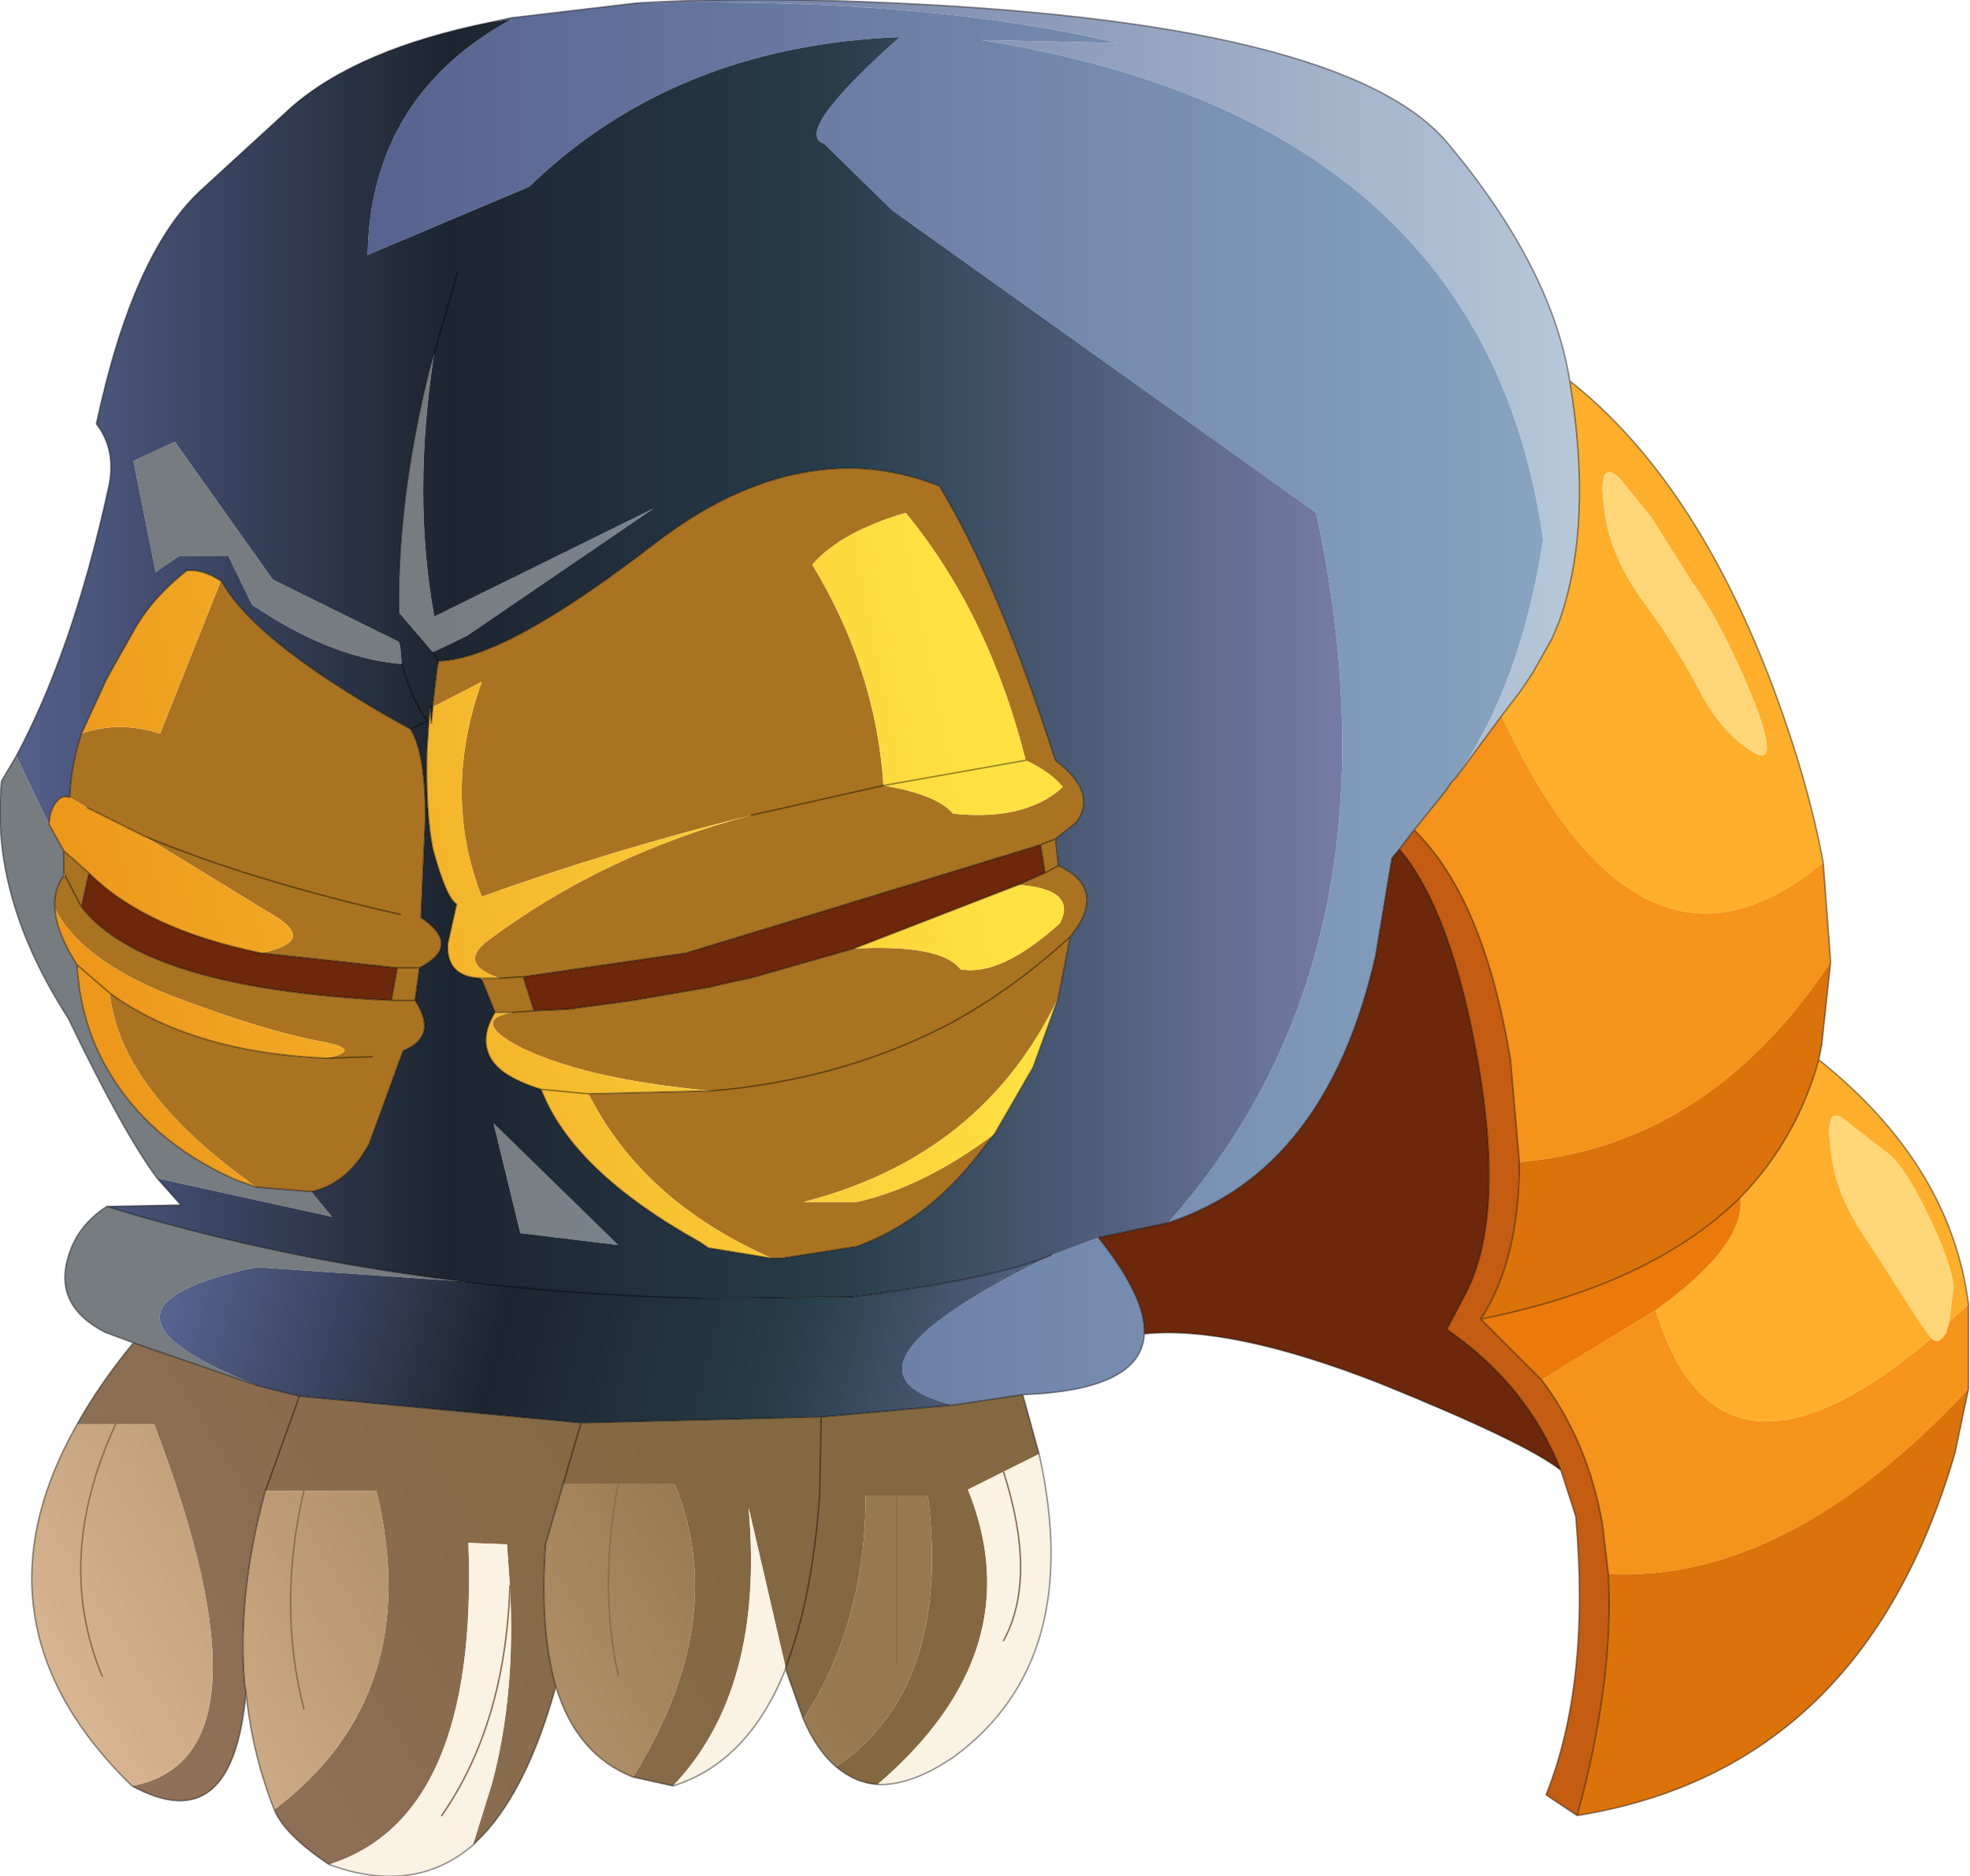
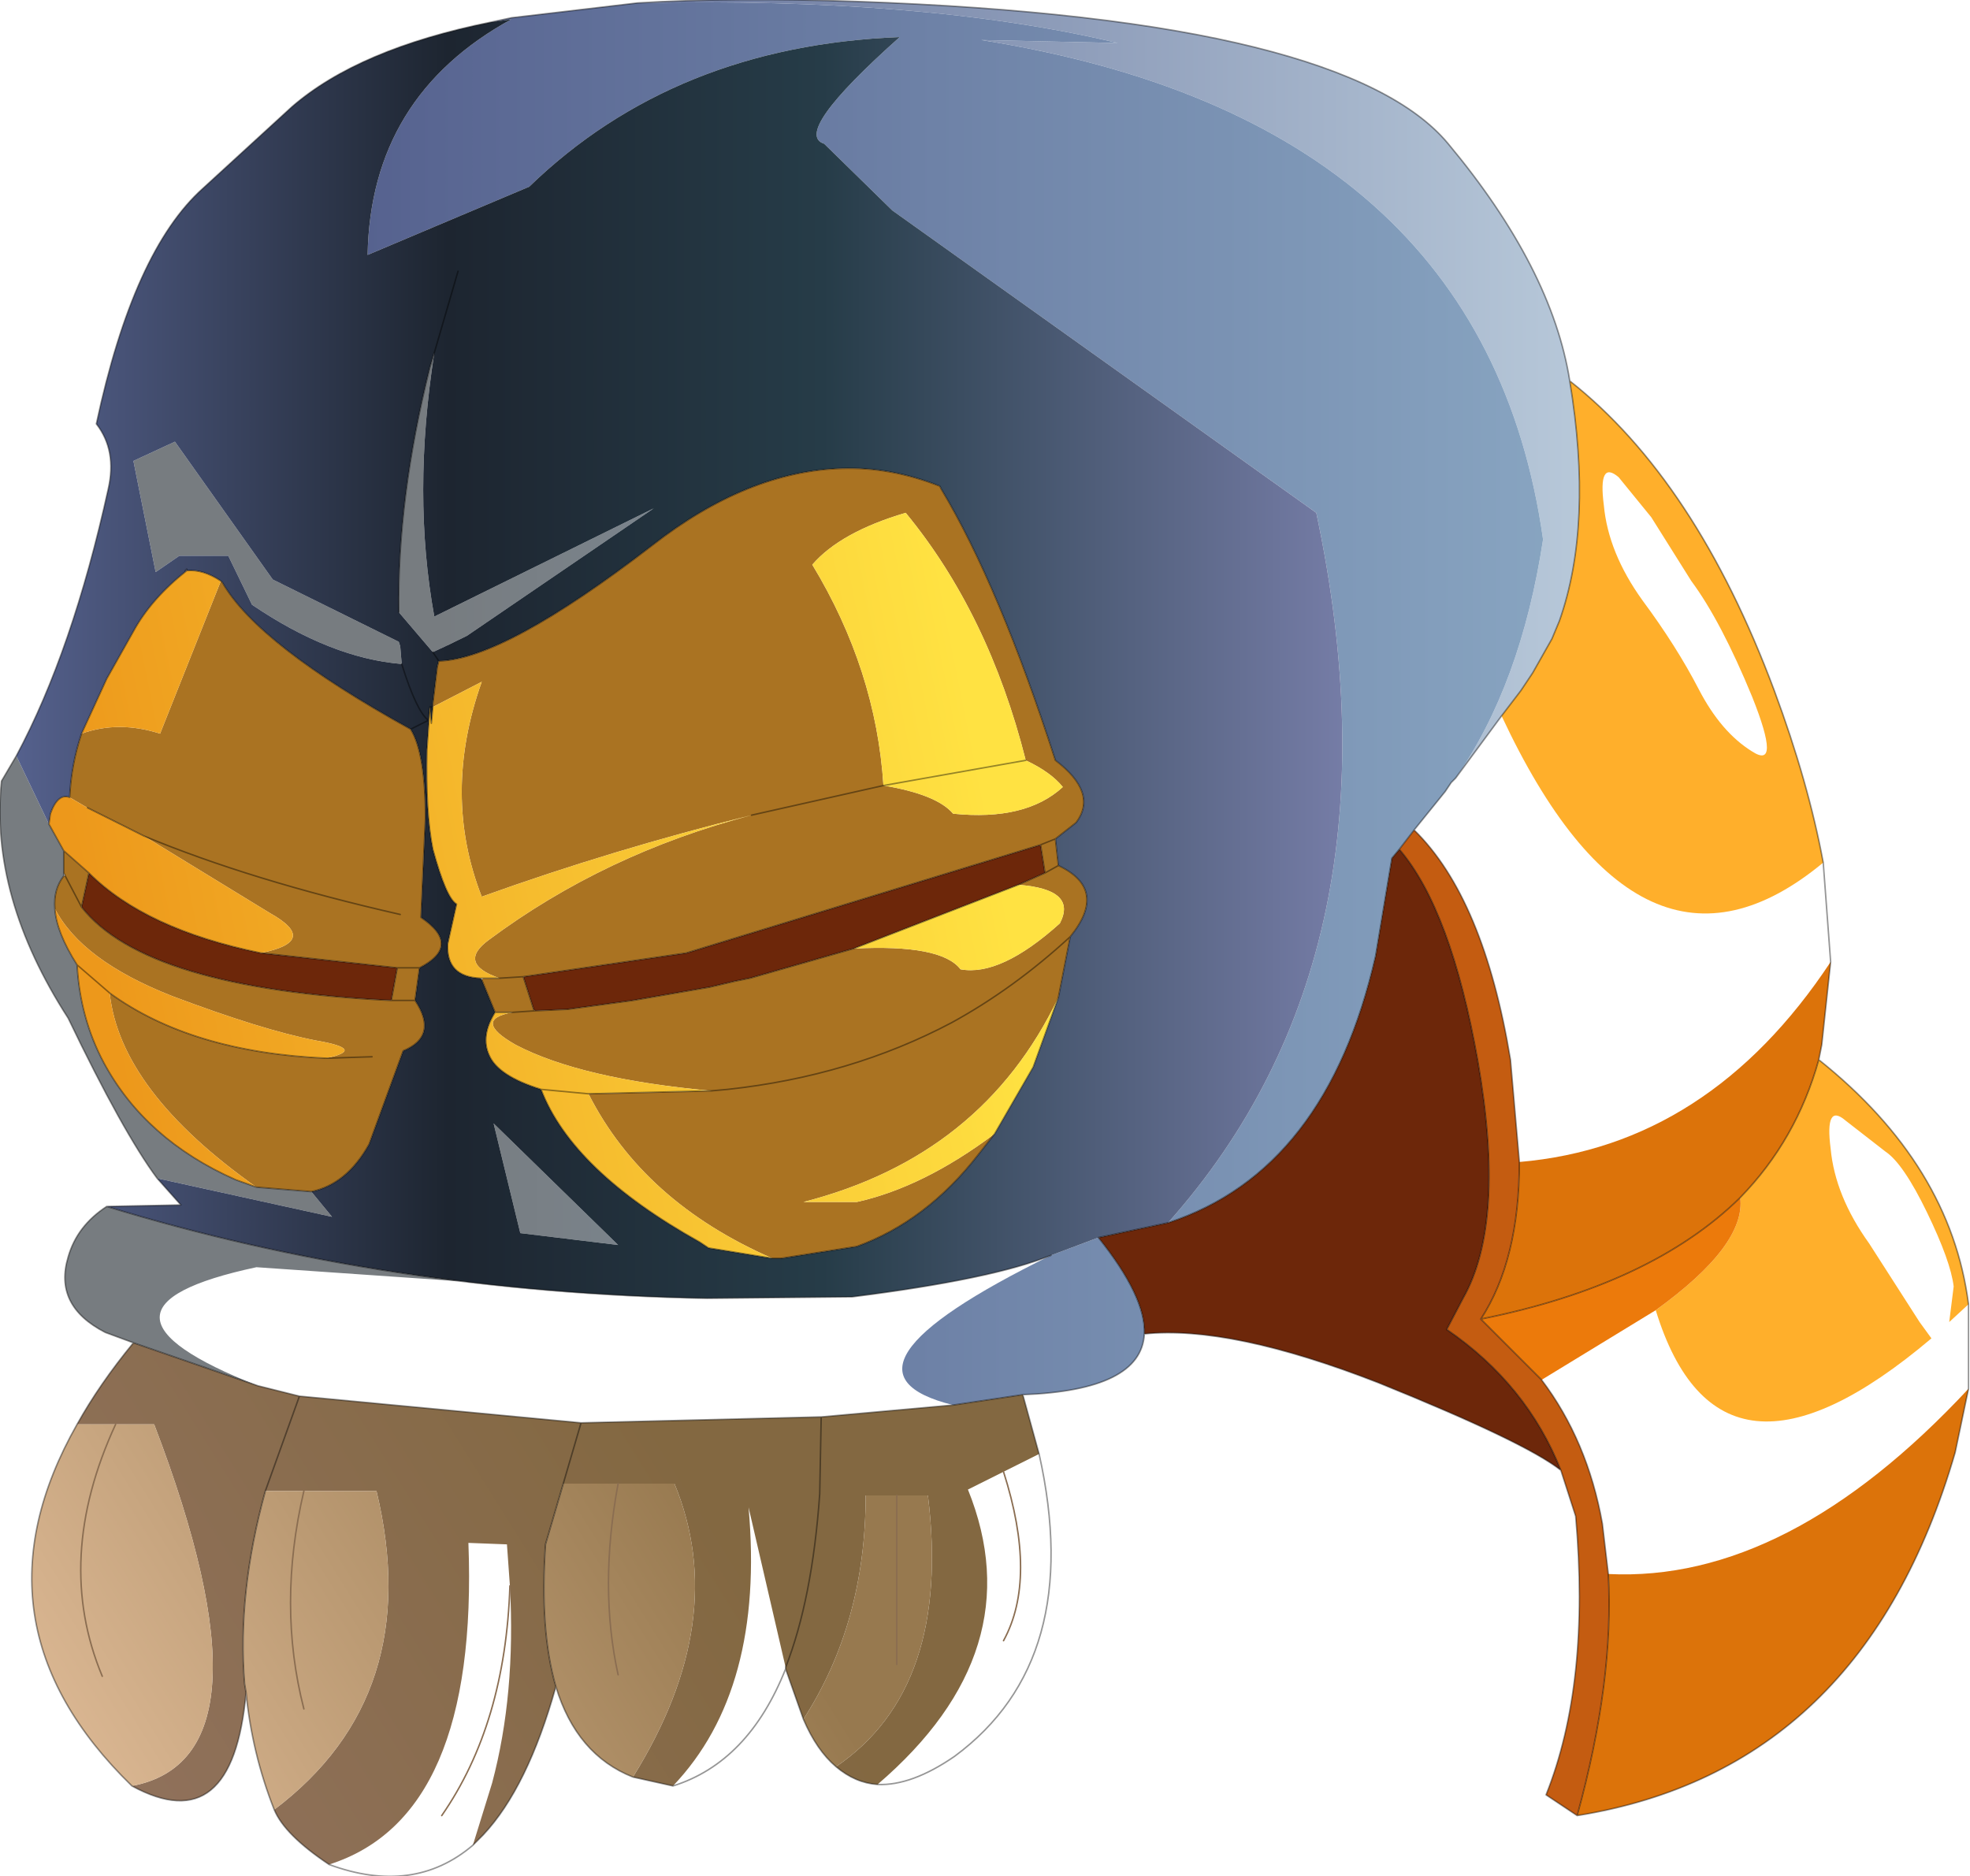
<svg xmlns="http://www.w3.org/2000/svg" xmlns:xlink="http://www.w3.org/1999/xlink" width="76.95px" height="73.3px">
  <g transform="matrix(1, 0, 0, 1, -12.75, -13.7)">
    <use xlink:href="#object-0" width="66.45" height="63.3" transform="matrix(1.158, 0, 0, 1.158, 12.75, 13.7)" />
  </g>
  <defs>
    <g transform="matrix(1, 0, 0, 1, 0, 0)" id="object-0">
      <use xlink:href="#object-1" width="66.45" height="63.3" transform="matrix(1, 0, 0, 1, 0, 0)" />
    </g>
    <g transform="matrix(1, 0, 0, 1, 0, 0)" id="object-1">
      <path fill-rule="evenodd" fill="url(#gradient-Lc47edffb05a7a42a2fd4283808b2cbe2)" stroke="none" d="M21.5 0.1Q24.8 -0.1 28.9 0.05Q37.35 0.35 42.35 1.6Q47.15 2.8 48.85 4.85Q52.35 9.05 52.95 12.85Q53.75 17.7 52.6 20.95L52.35 21.55L51.7 22.7L51.3 23.3L50.65 24.15L49.1 26.25Q51.3 23.1 52.05 18.2Q50.05 4.05 33.1 1.35L37.7 1.45Q31.2 -0.1 21.5 0.1" />
      <path fill-rule="evenodd" fill="#ffaf2b" stroke="none" d="M52.95 12.85Q57.2 16.2 59.85 23.3Q61 26.4 61.5 29.1Q55.35 34.2 50.65 24.15L51.3 23.3L51.7 22.7L52.35 21.55L52.6 20.95Q53.75 17.7 52.95 12.85M61.35 35.75Q65.8 39.3 66.4 44L65.75 44.6L65.9 43.4Q65.8 42.55 65 40.9Q64.2 39.25 63.6 38.85L62.25 37.8Q61.55 37.2 61.75 38.75Q61.9 40.35 63.05 41.95L64.75 44.6L65.15 45.15Q58 51.2 55.85 44.2Q58.9 42 58.7 40.4Q60.6 38.45 61.35 35.75M55.7 17.45L54.6 16.1Q53.9 15.5 54.1 17.05Q54.25 18.65 55.4 20.25Q56.55 21.8 57.3 23.25Q58.05 24.7 59.1 25.35Q60.1 26 59.1 23.5Q58.05 20.95 57.05 19.6L55.7 17.45" />
-       <path fill-rule="evenodd" fill="#f5931b" stroke="none" d="M61.5 29.1L61.75 32.45Q57.65 38.65 51.25 39.2L50.95 35.75Q50.05 30.3 47.7 28L48.75 26.7L48.95 26.4L49.1 26.25L50.65 24.15Q55.35 34.2 61.5 29.1M66.4 44L66.4 46.85Q60.3 53.4 54.25 53.1L54.05 51.4Q53.55 48.6 52 46.55L55.85 44.2Q58 51.2 65.15 45.15Q65.4 45.4 65.65 44.95L65.75 44.6L66.4 44" />
      <path fill-rule="evenodd" fill="#dc730a" stroke="none" d="M61.75 32.45L61.45 35.25L61.35 35.75Q60.6 38.45 58.7 40.4Q55.7 43.35 49.95 44.5Q51.25 42.5 51.25 39.2Q57.65 38.65 61.75 32.45M66.4 46.85L65.95 49Q62.85 59.7 53.2 61.25Q54.45 56.7 54.25 53.1Q60.3 53.4 66.4 46.85" />
      <path fill-rule="evenodd" fill="#c45c11" stroke="none" d="M53.2 61.25L52.15 60.55Q53.65 56.8 53.15 51.15L52.65 49.6Q51.5 46.7 48.8 44.85L49.35 43.8Q50.8 41.25 49.85 35.8Q48.95 30.7 47.2 28.65L47.7 28Q50.05 30.3 50.95 35.75L51.25 39.2Q51.25 42.5 49.95 44.5L52 46.55Q53.55 48.6 54.05 51.4L54.25 53.1Q54.45 56.7 53.2 61.25" />
      <path fill-rule="evenodd" fill="#6d270a" stroke="none" d="M52.65 49.6Q51.45 48.65 46.5 46.65Q41.5 44.7 38.6 45Q38.65 43.75 37.05 41.75L39.4 41.25Q44.75 39.5 46.4 32.25L46.95 28.95L47.2 28.65Q48.95 30.7 49.85 35.8Q50.8 41.25 49.35 43.8L48.8 44.85Q51.5 46.7 52.65 49.6M17.65 32.95L23.15 32.15L35.1 28.5L35.25 29.45L34.35 29.85L28.8 32L25.3 33L24.8 33.1L23.95 33.3L21.35 33.75L19.15 34.05L18.05 34.1L18 34.05L17.65 32.95M13.4 32.65L13.2 33.75Q4.9 33.35 2.75 30.6L3 29.45Q4.9 31.35 8.8 32.15L13.4 32.65" />
      <path fill-rule="evenodd" fill="url(#gradient-L37a6d7dc5c873060d13709adb6ace1ac)" stroke="none" d="M38.6 45Q38.5 46.9 34.5 47.05L32.15 47.4Q27.5 46.25 35.45 42.35L37.05 41.75Q38.65 43.75 38.6 45M16.55 0.75L17.25 0.6L21.5 0.1Q31.2 -0.1 37.7 1.45L33.1 1.35Q50.05 4.05 52.05 18.2Q51.3 23.1 49.1 26.25L48.95 26.4L48.75 26.7L47.7 28L47.2 28.65L46.95 28.95L46.4 32.25Q44.75 39.5 39.4 41.25Q47.55 32.1 44.4 17.3L30.1 7.1L27.8 4.85Q26.7 4.5 30.35 1.25Q22.75 1.55 17.85 6.3L12.4 8.6Q12.5 3.25 17.25 0.65L16.55 0.75M6.3 19.25L6.25 19.25L6.3 19.2L6.3 19.25" />
      <path fill-rule="evenodd" fill="url(#gradient-La4002c065f7426bff51e84779a1fdb77)" stroke="none" d="M34.5 47.05L35.05 49.05L33.85 49.65L32.65 50.25Q34.85 55.7 29.6 60.2Q28.85 60.15 28.2 59.6Q32.1 56.95 31.3 50.45L30.25 50.45L29.2 50.45Q29.2 54.75 27.1 58L26.5 56.3L26.5 56.25L25.25 50.85Q25.8 57 22.7 60.25L21.35 59.95Q24.65 54.65 22.75 50.05L20.85 50.05L19 50.05L18.4 52.1Q18.2 55 18.75 56.9Q17.8 60.3 16.3 61.9L16.1 62.1L15.95 62.25L16.6 60.15Q17.4 57.15 17.2 53.5L17.1 52.1L15.8 52.05Q16.15 61.3 11.1 62.9Q9.6 61.9 9.25 61.05Q14.35 57.2 12.7 50.3L10.25 50.3L8.95 50.3Q8 53.75 8.25 56.8L8.3 57.1Q7.85 62.1 4.45 60.25Q9.5 59.3 5.2 48.05L3.9 48.05L2.6 48.05Q3.35 46.7 4.5 45.3L8.7 46.75L10.1 47.1L19.6 48L27.7 47.8L32.15 47.4L34.5 47.05M26.5 56.25Q27.4 53.95 27.65 50.4L27.7 47.8L27.65 50.4Q27.4 53.95 26.5 56.25M19.6 48L19 50.05L19.6 48M8.95 50.3L10.1 47.1L8.95 50.3" />
-       <path fill-rule="evenodd" fill="#faf2e2" stroke="none" d="M35.05 49.05Q36.6 56 32.2 59.25Q30.75 60.25 29.6 60.2Q34.85 55.7 32.65 50.25L33.85 49.65Q35 53.25 33.85 55.35Q35 53.25 33.85 49.65L35.05 49.05M26.5 56.3Q25.25 59.45 22.7 60.25Q25.8 57 25.25 50.85L26.5 56.25L26.5 56.3M15.95 62.25Q13.95 63.95 11.1 62.9Q16.15 61.3 15.8 52.05L17.1 52.1L17.2 53.5Q17.4 57.15 16.6 60.15L15.95 62.25M17.2 53.5Q17.05 58.15 14.9 61.25Q17.05 58.15 17.2 53.5" />
      <path fill-rule="evenodd" fill="url(#gradient-Lcfce00f13978a099d134f5ca3daa26cd)" stroke="none" d="M28.2 59.6Q27.55 59.05 27.1 58Q29.2 54.75 29.2 50.45L30.25 50.45L31.3 50.45Q32.1 56.95 28.2 59.6M21.35 59.95Q19.45 59.2 18.75 56.9Q18.2 55 18.4 52.1L19 50.05L20.85 50.05L22.75 50.05Q24.65 54.65 21.35 59.95M9.25 61.05Q8.5 59.15 8.3 57.1L8.25 56.8Q8 53.75 8.95 50.3L10.25 50.3L12.7 50.3Q14.35 57.2 9.25 61.05M4.45 60.25Q-1.2 54.75 2.6 48.05L3.9 48.05L5.2 48.05Q9.5 59.3 4.45 60.25M3.45 56.55Q1.8 52.6 3.9 48.05Q1.8 52.6 3.45 56.55M20.85 56.5Q20.2 53.55 20.85 50.05Q20.2 53.55 20.85 56.5M30.25 56.15L30.25 50.45L30.25 56.15M10.25 57.65Q9.35 54.15 10.25 50.3Q9.35 54.15 10.25 57.65" />
      <path fill-rule="evenodd" fill="url(#gradient-Lec385bd2a77b0ea27f355c86776c4990)" stroke="none" d="M4.5 45.3L3.55 44.95Q1.8 44.05 2.3 42.4Q2.6 41.35 3.6 40.7Q13.05 43.6 23.85 43.8L8.65 42.75Q2.1 44.15 8.7 46.75L4.5 45.3M5.3 39.75Q4.15 38.2 2.3 34.35Q-0.35 30.25 0.05 26.35L0.55 25.5L1.65 27.8L2.15 28.7L2.15 29.45L2.15 29.55Q1.8 30 1.85 30.65Q1.9 31.45 2.6 32.55Q2.7 34.35 3.5 35.85Q4.9 38.45 7.95 39.8L8.65 40.05L10.5 40.2L11.2 41.05L5.3 39.75M14.65 11.9Q13.9 16.7 14.65 20.8L22.05 17.15L15.75 21.45Q15.15 21.75 14.6 22L13.45 20.65Q13.4 16.8 14.5 12.4L14.65 11.9M8.5 20.4L7.7 18.75L6.05 18.75L5.25 19.3L4.5 15.55L5.9 14.9L9.2 19.55L13.45 21.65L13.5 21.8L13.55 22.4Q11.15 22.2 8.5 20.4M17.55 41.6L16.65 37.9L20.85 42L17.55 41.6" />
      <path fill-rule="evenodd" fill="url(#gradient-L9cf65de63ecc636adb28840c23d690ac)" stroke="none" d="M3.6 40.7L6.1 40.65L5.3 39.75L11.2 41.05L10.5 40.2Q11.7 39.95 12.45 38.6L13.6 35.45Q14.8 34.95 14 33.75L14.15 32.65Q15.6 31.9 14.2 30.95L14.35 27.6Q14.35 25.4 13.85 24.6L14.45 24.3L14.5 23.85L14.4 25.3Q14.35 27.4 14.6 28.65Q15.05 30.3 15.4 30.5L15.1 31.85Q15.05 32.95 16.2 33L16.25 33.05L16.7 34.15Q16.2 34.95 16.5 35.6Q16.8 36.3 18.25 36.75Q19.3 39.5 23.6 41.9L23.75 42L23.9 42.1L26.05 42.45L26.35 42.45L28.9 42.05Q31.25 41.2 33 38.95L33.55 38.25L34.85 36L35.7 33.65L36.1 31.6Q37.4 30 35.7 29.2L35.6 28.3L36.3 27.75Q37.05 26.75 35.6 25.65Q33.7 19.75 31.75 16.5L31.7 16.4Q30.05 15.75 28.4 15.8Q25.2 15.9 22 18.4Q17 22.25 14.8 22.3L14.6 22Q15.15 21.75 15.75 21.45L22.05 17.15L14.65 20.8Q13.9 16.7 14.65 11.9L15.45 9.15L14.65 11.9L14.5 12.4Q13.4 16.8 13.45 20.65L14.6 22L14.8 22.3L14.75 22.5L14.6 23.75L14.6 23.85L14.5 23.85L14.45 24.3L13.85 24.6Q8.7 21.75 7.5 19.65L7.45 19.6Q6.85 19.2 6.3 19.25Q5.1 20.2 4.5 21.3L3.6 22.9L2.75 24.75Q2.4 25.8 2.35 26.9Q1.95 26.75 1.7 27.45L1.65 27.8L0.55 25.5Q2.45 21.95 3.65 16.5Q3.95 15.2 3.25 14.3Q4.5 8.45 6.85 6.35L9.85 3.6Q12.1 1.65 16.55 0.75L17.25 0.65Q12.5 3.25 12.4 8.6L17.85 6.3Q22.75 1.55 30.35 1.25Q26.7 4.5 27.8 4.85L30.1 7.1L44.4 17.3Q47.55 32.1 39.4 41.25L37.05 41.75L35.45 42.35Q33.5 43.15 28.75 43.75L23.85 43.8Q13.05 43.6 3.6 40.7M6.3 19.25L6.3 19.2L6.25 19.25L6.3 19.25M8.5 20.4Q11.15 22.2 13.55 22.4L13.5 21.8L13.45 21.65L9.2 19.55L5.9 14.9L4.5 15.55L5.25 19.3L6.05 18.75L7.7 18.75L8.5 20.4M14.6 23.85L14.5 23.85L14.55 24.4L14.6 23.85M13.55 22.4Q14.05 24 14.45 24.3Q14.05 24 13.55 22.4M17.55 41.6L20.85 42L16.65 37.9L17.55 41.6" />
-       <path fill-rule="evenodd" fill="#ffd779" stroke="none" d="M55.7 17.45L57.05 19.6Q58.05 20.95 59.1 23.5Q60.1 26 59.1 25.35Q58.05 24.7 57.3 23.25Q56.55 21.8 55.4 20.25Q54.25 18.65 54.1 17.05Q53.9 15.5 54.6 16.1L55.7 17.45M65.15 45.15L64.75 44.6L63.05 41.95Q61.9 40.35 61.75 38.75Q61.55 37.2 62.25 37.8L63.6 38.85Q64.2 39.25 65 40.9Q65.8 42.55 65.9 43.4L65.75 44.6L65.65 44.95Q65.4 45.4 65.15 45.15" />
      <path fill-rule="evenodd" fill="#ec7a0b" stroke="none" d="M55.85 44.2L52 46.55L49.95 44.5Q55.7 43.35 58.7 40.4Q58.9 42 55.85 44.2" />
      <path fill-rule="evenodd" fill="#aa7322" stroke="none" d="M14.8 22.3Q17 22.25 22 18.4Q25.2 15.9 28.4 15.8Q30.05 15.75 31.7 16.4L31.75 16.5Q33.7 19.75 35.6 25.65Q37.05 26.75 36.3 27.75L35.6 28.3L35.7 29.2Q37.4 30 36.1 31.6L35.7 33.65Q33.15 39 27.1 40.55L28.9 40.55Q31.15 40.05 33.55 38.25L33 38.95Q31.25 41.2 28.9 42.05L26.35 42.45L26.05 42.45Q21.7 40.55 19.85 36.9L24 36.8Q19.6 36.4 17.4 35.25Q15.9 34.4 17.3 34.15L16.7 34.15L16.25 33.05L16.3 33L16.85 33Q15.4 32.5 16.5 31.7Q20.4 28.8 25.35 27.5L29.8 26.5Q29.55 22.6 27.4 19.05Q28.35 17.95 30.55 17.3Q33.35 20.7 34.6 25.65Q35.45 26.05 35.85 26.55Q34.6 27.7 32.15 27.45Q31.6 26.8 29.8 26.5L25.35 27.5Q20.7 28.65 16.25 30.25Q14.9 26.8 16.25 23L14.6 23.85L14.6 23.75L14.75 22.5L14.8 22.3M23.9 42.1L23.75 42L23.6 41.9L23.9 42.1M13.85 24.6Q14.35 25.4 14.35 27.6L14.2 30.95Q15.6 31.9 14.15 32.65L14 33.75Q14.8 34.95 13.6 35.45L12.45 38.6Q11.7 39.95 10.5 40.2L8.65 40.05Q4.05 36.8 3.7 33.5Q6.45 35.5 11 35.7L12.55 35.65L11 35.7Q12.4 35.4 10.65 35.1Q8.85 34.75 5.8 33.6Q2.75 32.4 1.85 30.65Q1.8 30 2.15 29.55L2.2 29.55L2.15 29.45L2.15 28.7L3 29.45L2.75 30.6Q4.9 33.35 13.2 33.75L13.4 32.65L14.15 32.65L13.4 32.65L8.8 32.15Q10.8 31.75 9.1 30.8L4.85 28.2L3.35 27.45L2.95 27.25L2.35 26.9Q2.4 25.8 2.75 24.75Q4 24.3 5.4 24.75L7.45 19.6L7.5 19.65Q8.7 21.75 13.85 24.6M17.65 32.95L16.85 33L17.65 32.95L23.15 32.15L35.1 28.5L35.6 28.3L35.1 28.5L35.25 29.45L34.35 29.85Q36.35 30 35.75 31.15Q33.75 32.95 32.4 32.7Q31.75 31.85 28.8 32L25.3 33L24.8 33.1L23.95 33.3L21.35 33.75L19.15 34.05L18.05 34.1L18 34.05L17.65 32.95M14 33.75L13.2 33.75L14 33.75M36.1 31.6Q34.2 33.35 32.1 34.5Q28.7 36.3 24.55 36.75L24 36.8L24.55 36.75Q28.7 36.3 32.1 34.5Q34.2 33.35 36.1 31.6M17.3 34.15L18.05 34.1L17.3 34.15M13.5 30.85Q8.45 29.7 4.85 28.2Q8.45 29.7 13.5 30.85M2.2 29.55L2.75 30.6L2.2 29.55M35.7 29.2L35.25 29.45L35.7 29.2" />
      <path fill-rule="evenodd" fill="url(#gradient-Lc50aa482dad8d1c785a90088a7e70f56)" stroke="none" d="M35.7 33.65L34.85 36L33.55 38.25Q31.15 40.05 28.9 40.55L27.1 40.55Q33.15 39 35.7 33.65M26.05 42.45L23.9 42.1L23.6 41.9Q19.3 39.5 18.25 36.75Q16.8 36.3 16.5 35.6Q16.2 34.95 16.7 34.15L17.3 34.15Q15.9 34.4 17.4 35.25Q19.6 36.4 24 36.8L19.85 36.9L18.25 36.75L19.85 36.9Q21.7 40.55 26.05 42.45M16.2 33Q15.05 32.95 15.1 31.85L15.4 30.5Q15.05 30.3 14.6 28.65Q14.35 27.4 14.4 25.3L14.5 23.85L14.55 24.4L14.6 23.85L16.25 23Q14.9 26.8 16.25 30.25Q20.7 28.65 25.35 27.5Q20.4 28.8 16.5 31.7Q15.4 32.5 16.85 33L16.3 33L16.2 33M29.8 26.5Q29.55 22.6 27.4 19.05Q28.35 17.95 30.55 17.3Q33.35 20.7 34.6 25.65L29.8 26.5L34.6 25.65Q35.45 26.05 35.85 26.55Q34.6 27.7 32.15 27.45Q31.6 26.8 29.8 26.5M2.75 24.75L3.6 22.9L4.5 21.3Q5.1 20.2 6.3 19.25Q6.85 19.2 7.45 19.6L5.4 24.75Q4 24.3 2.75 24.75M1.85 30.65Q2.75 32.4 5.8 33.6Q8.85 34.75 10.65 35.1Q12.4 35.4 11 35.7Q6.45 35.5 3.7 33.5Q4.05 36.8 8.65 40.05L7.95 39.8Q4.9 38.45 3.5 35.85Q2.7 34.35 2.6 32.55Q1.9 31.45 1.85 30.65M2.95 27.25L3.35 27.45L4.85 28.2L9.1 30.8Q10.8 31.75 8.8 32.15Q4.9 31.35 3 29.45L2.15 28.7L1.65 27.8L1.7 27.45Q1.95 26.75 2.35 26.9L2.95 27.25M3.7 33.5L2.6 32.55L3.7 33.5M34.35 29.85Q36.35 30 35.75 31.15Q33.75 32.95 32.4 32.7Q31.75 31.85 28.8 32L34.35 29.85" />
-       <path fill-rule="evenodd" fill="#ffe242" stroke="none" d="M2.15 29.55L2.15 29.45L2.2 29.55L2.15 29.55" />
-       <path fill-rule="evenodd" fill="url(#gradient-L57b95e13a4ac8d22daf7dbafd6e0a5d5)" stroke="none" d="M32.15 47.4L27.7 47.8L19.6 48L10.1 47.1L8.7 46.75Q2.1 44.15 8.65 42.75L23.85 43.8L28.75 43.75Q33.5 43.15 35.45 42.35Q27.5 46.25 32.15 47.4" />
      <path fill="none" stroke="#000000" stroke-opacity="0.412" stroke-width="0.05" stroke-linecap="round" stroke-linejoin="round" d="M21.5 0.1Q24.8 -0.1 28.9 0.05Q37.35 0.35 42.35 1.6Q47.15 2.8 48.85 4.85Q52.35 9.05 52.95 12.85Q57.2 16.2 59.85 23.3Q61 26.4 61.5 29.1L61.75 32.45L61.45 35.25L61.35 35.75Q65.8 39.3 66.4 44L66.4 46.85L65.95 49Q62.85 59.7 53.2 61.25L52.15 60.55Q53.65 56.8 53.15 51.15L52.65 49.6Q51.45 48.65 46.5 46.65Q41.5 44.7 38.6 45Q38.5 46.9 34.5 47.05L35.05 49.05Q36.6 56 32.2 59.25Q30.75 60.25 29.6 60.2Q28.85 60.15 28.2 59.6Q27.55 59.05 27.1 58L26.5 56.3Q25.25 59.45 22.7 60.25L21.35 59.95Q19.45 59.2 18.75 56.9Q17.8 60.3 16.3 61.9L16.1 62.1L15.95 62.25Q13.95 63.95 11.1 62.9Q9.6 61.9 9.25 61.05Q8.5 59.15 8.3 57.1Q7.85 62.1 4.45 60.25Q-1.2 54.75 2.6 48.05Q3.35 46.7 4.5 45.3L3.55 44.95Q1.8 44.05 2.3 42.4Q2.6 41.35 3.6 40.7L6.1 40.65L5.3 39.75Q4.15 38.2 2.3 34.35Q-0.35 30.25 0.05 26.35L0.55 25.5Q2.45 21.95 3.65 16.5Q3.95 15.2 3.25 14.3Q4.5 8.45 6.85 6.35L9.85 3.6Q12.1 1.65 16.55 0.75L17.25 0.6L21.5 0.1M49.1 26.25L50.65 24.15L51.3 23.3L51.7 22.7L52.35 21.55L52.6 20.95Q53.75 17.7 52.95 12.85M47.2 28.65L47.7 28L48.75 26.7L48.95 26.4L49.1 26.25M39.4 41.25Q44.75 39.5 46.4 32.25L46.95 28.95L47.2 28.65Q48.95 30.7 49.85 35.8Q50.8 41.25 49.35 43.8L48.8 44.85Q51.5 46.7 52.65 49.6M52 46.55Q53.55 48.6 54.05 51.4L54.25 53.1Q54.45 56.7 53.2 61.25M51.25 39.2L50.95 35.75Q50.05 30.3 47.7 28M49.95 44.5Q51.25 42.5 51.25 39.2M49.95 44.5L52 46.55M58.7 40.4Q55.7 43.35 49.95 44.5M61.35 35.75Q60.6 38.45 58.7 40.4M39.4 41.25L37.05 41.75Q38.65 43.75 38.6 45M14.8 22.3Q17 22.25 22 18.4Q25.2 15.9 28.4 15.8Q30.05 15.75 31.7 16.4L31.75 16.5Q33.7 19.75 35.6 25.65Q37.05 26.75 36.3 27.75L35.6 28.3L35.7 29.2Q37.4 30 36.1 31.6L35.7 33.65L34.85 36L33.55 38.25L33 38.95Q31.25 41.2 28.9 42.05L26.35 42.45L26.05 42.45L23.9 42.1L23.75 42L23.6 41.9Q19.3 39.5 18.25 36.75Q16.8 36.3 16.5 35.6Q16.2 34.95 16.7 34.15L16.25 33.05L16.2 33Q15.05 32.95 15.1 31.85L15.4 30.5Q15.05 30.3 14.6 28.65Q14.35 27.4 14.4 25.3L14.5 23.85L14.45 24.3L13.85 24.6Q14.35 25.4 14.35 27.6L14.2 30.95Q15.6 31.9 14.15 32.65L14 33.75Q14.8 34.95 13.6 35.45L12.45 38.6Q11.7 39.95 10.5 40.2L8.65 40.05L7.95 39.8Q4.9 38.45 3.5 35.85Q2.7 34.35 2.6 32.55Q1.9 31.45 1.85 30.65Q1.8 30 2.15 29.55L2.15 29.45L2.2 29.55L2.75 30.6L3 29.45L2.15 28.7L2.15 29.45M29.8 26.5L34.6 25.65M29.8 26.5L25.35 27.5M16.85 33L17.65 32.95L23.15 32.15L35.1 28.5L35.6 28.3M15.45 9.15L14.65 11.9L14.5 12.4Q13.4 16.8 13.45 20.65M14.6 22L14.8 22.3L14.75 22.5L14.6 23.75L14.6 23.85L14.5 23.85L14.55 24.4L14.6 23.85M2.75 24.75L3.6 22.9L4.5 21.3Q5.1 20.2 6.3 19.25L6.25 19.25L6.3 19.2L6.3 19.25Q6.85 19.2 7.45 19.6L7.5 19.65Q8.7 21.75 13.85 24.6M14.45 24.3Q14.05 24 13.55 22.4M11 35.7L12.55 35.65M11 35.7Q6.45 35.5 3.7 33.5L2.6 32.55M13.4 32.65L13.2 33.75L14 33.75M13.4 32.65L14.15 32.65M16.85 33L16.3 33L16.2 33M17.3 34.15L16.7 34.15M24 36.8L24.55 36.75Q28.7 36.3 32.1 34.5Q34.2 33.35 36.1 31.6M18.05 34.1L18 34.05L17.65 32.95M18.25 36.75L19.85 36.9L24 36.8M28.8 32L25.3 33L24.8 33.1L23.95 33.3L21.35 33.75L19.15 34.05L18.05 34.1L17.3 34.15M2.95 27.25L3.35 27.45L4.85 28.2Q8.45 29.7 13.5 30.85M1.65 27.8L1.7 27.45Q1.95 26.75 2.35 26.9Q2.4 25.8 2.75 24.75M2.15 28.7L1.65 27.8M2.75 30.6Q4.9 33.35 13.2 33.75M3 29.45Q4.9 31.35 8.8 32.15L13.4 32.65M8.7 46.75L10.1 47.1L19.6 48L27.7 47.8L32.15 47.4L34.5 47.05M35.45 42.35Q33.5 43.15 28.75 43.75L23.85 43.8Q13.05 43.6 3.6 40.7M8.7 46.75L4.5 45.3M35.25 29.45L34.35 29.85L28.8 32M35.1 28.5L35.25 29.45L35.7 29.2M23.6 41.9L23.9 42.1M26.5 56.25L26.5 56.3M27.7 47.8L27.65 50.4Q27.4 53.95 26.5 56.25M18.75 56.9Q18.2 55 18.4 52.1L19 50.05L19.6 48M8.95 50.3Q8 53.75 8.25 56.8L8.3 57.1M10.1 47.1L8.95 50.3" />
      <path fill="none" stroke="#8a6d51" stroke-width="0.05" stroke-linecap="round" stroke-linejoin="round" d="M3.9 48.05Q1.8 52.6 3.45 56.55M33.85 49.65Q35 53.25 33.85 55.35M20.85 50.05Q20.2 53.55 20.85 56.5M30.25 50.45L30.25 56.15M14.9 61.25Q17.05 58.15 17.2 53.5M10.25 50.3Q9.35 54.15 10.25 57.65" />
    </g>
    <linearGradient gradientTransform="matrix(0.025, 0, 0, 0.018, 32.8, 14.45)" gradientUnits="userSpaceOnUse" spreadMethod="pad" id="gradient-Lc47edffb05a7a42a2fd4283808b2cbe2" x1="-819.2" x2="819.2">
      <stop offset="0" stop-color="#56628f" stop-opacity="1" />
      <stop offset="1" stop-color="#b7c8d9" stop-opacity="1" />
    </linearGradient>
    <linearGradient gradientTransform="matrix(0.025, 0, 0, 0.018, 32.8, 14.45)" gradientUnits="userSpaceOnUse" spreadMethod="pad" id="gradient-L37a6d7dc5c873060d13709adb6ace1ac" x1="-819.2" x2="819.2">
      <stop offset="0" stop-color="#56628f" stop-opacity="1" />
      <stop offset="1" stop-color="#89a6c2" stop-opacity="1" />
    </linearGradient>
    <linearGradient gradientTransform="matrix(0.013, -0.007, 0.005, 0.008, 13.4, 56.7)" gradientUnits="userSpaceOnUse" spreadMethod="pad" id="gradient-La4002c065f7426bff51e84779a1fdb77" x1="-819.2" x2="819.2">
      <stop offset="0" stop-color="#91725e" stop-opacity="1" />
      <stop offset="1" stop-color="#836841" stop-opacity="1" />
    </linearGradient>
    <linearGradient gradientTransform="matrix(0.013, -0.007, 0.005, 0.008, 13.4, 56.7)" gradientUnits="userSpaceOnUse" spreadMethod="pad" id="gradient-Lcfce00f13978a099d134f5ca3daa26cd" x1="-819.2" x2="819.2">
      <stop offset="0" stop-color="#dfbb97" stop-opacity="1" />
      <stop offset="1" stop-color="#97794f" stop-opacity="1" />
    </linearGradient>
    <linearGradient gradientTransform="matrix(0.025, 0, 0, 0.018, 32.8, 14.45)" gradientUnits="userSpaceOnUse" spreadMethod="pad" id="gradient-Lec385bd2a77b0ea27f355c86776c4990" x1="-819.2" x2="819.2">
      <stop offset="0.063" stop-color="#777c80" stop-opacity="1" />
      <stop offset="1" stop-color="#89a6c2" stop-opacity="1" />
    </linearGradient>
    <linearGradient gradientTransform="matrix(0.029, 0, 0, 0.026, 23.95, 22.2)" gradientUnits="userSpaceOnUse" spreadMethod="pad" id="gradient-L9cf65de63ecc636adb28840c23d690ac" x1="-819.2" x2="819.2">
      <stop offset="0" stop-color="#56628f" stop-opacity="1" />
      <stop offset="0.314" stop-color="#1d2530" stop-opacity="1" />
      <stop offset="0.58" stop-color="#263c48" stop-opacity="1" />
      <stop offset="1" stop-color="#8085b3" stop-opacity="1" />
    </linearGradient>
    <linearGradient gradientTransform="matrix(0.018, -0.005, 0.001, 0.005, 17.35, 24.9)" gradientUnits="userSpaceOnUse" spreadMethod="pad" id="gradient-Lc50aa482dad8d1c785a90088a7e70f56" x1="-819.2" x2="819.2">
      <stop offset="0" stop-color="#ed981b" stop-opacity="1" />
      <stop offset="1" stop-color="#ffe242" stop-opacity="1" />
    </linearGradient>
    <linearGradient gradientTransform="matrix(0.021, 0.004, -0.001, 0.004, 23.75, 44.35)" gradientUnits="userSpaceOnUse" spreadMethod="pad" id="gradient-L57b95e13a4ac8d22daf7dbafd6e0a5d5" x1="-819.2" x2="819.2">
      <stop offset="0" stop-color="#56628f" stop-opacity="1" />
      <stop offset="0.314" stop-color="#1d2530" stop-opacity="1" />
      <stop offset="0.58" stop-color="#263c48" stop-opacity="1" />
      <stop offset="1" stop-color="#8085b3" stop-opacity="1" />
    </linearGradient>
  </defs>
</svg>